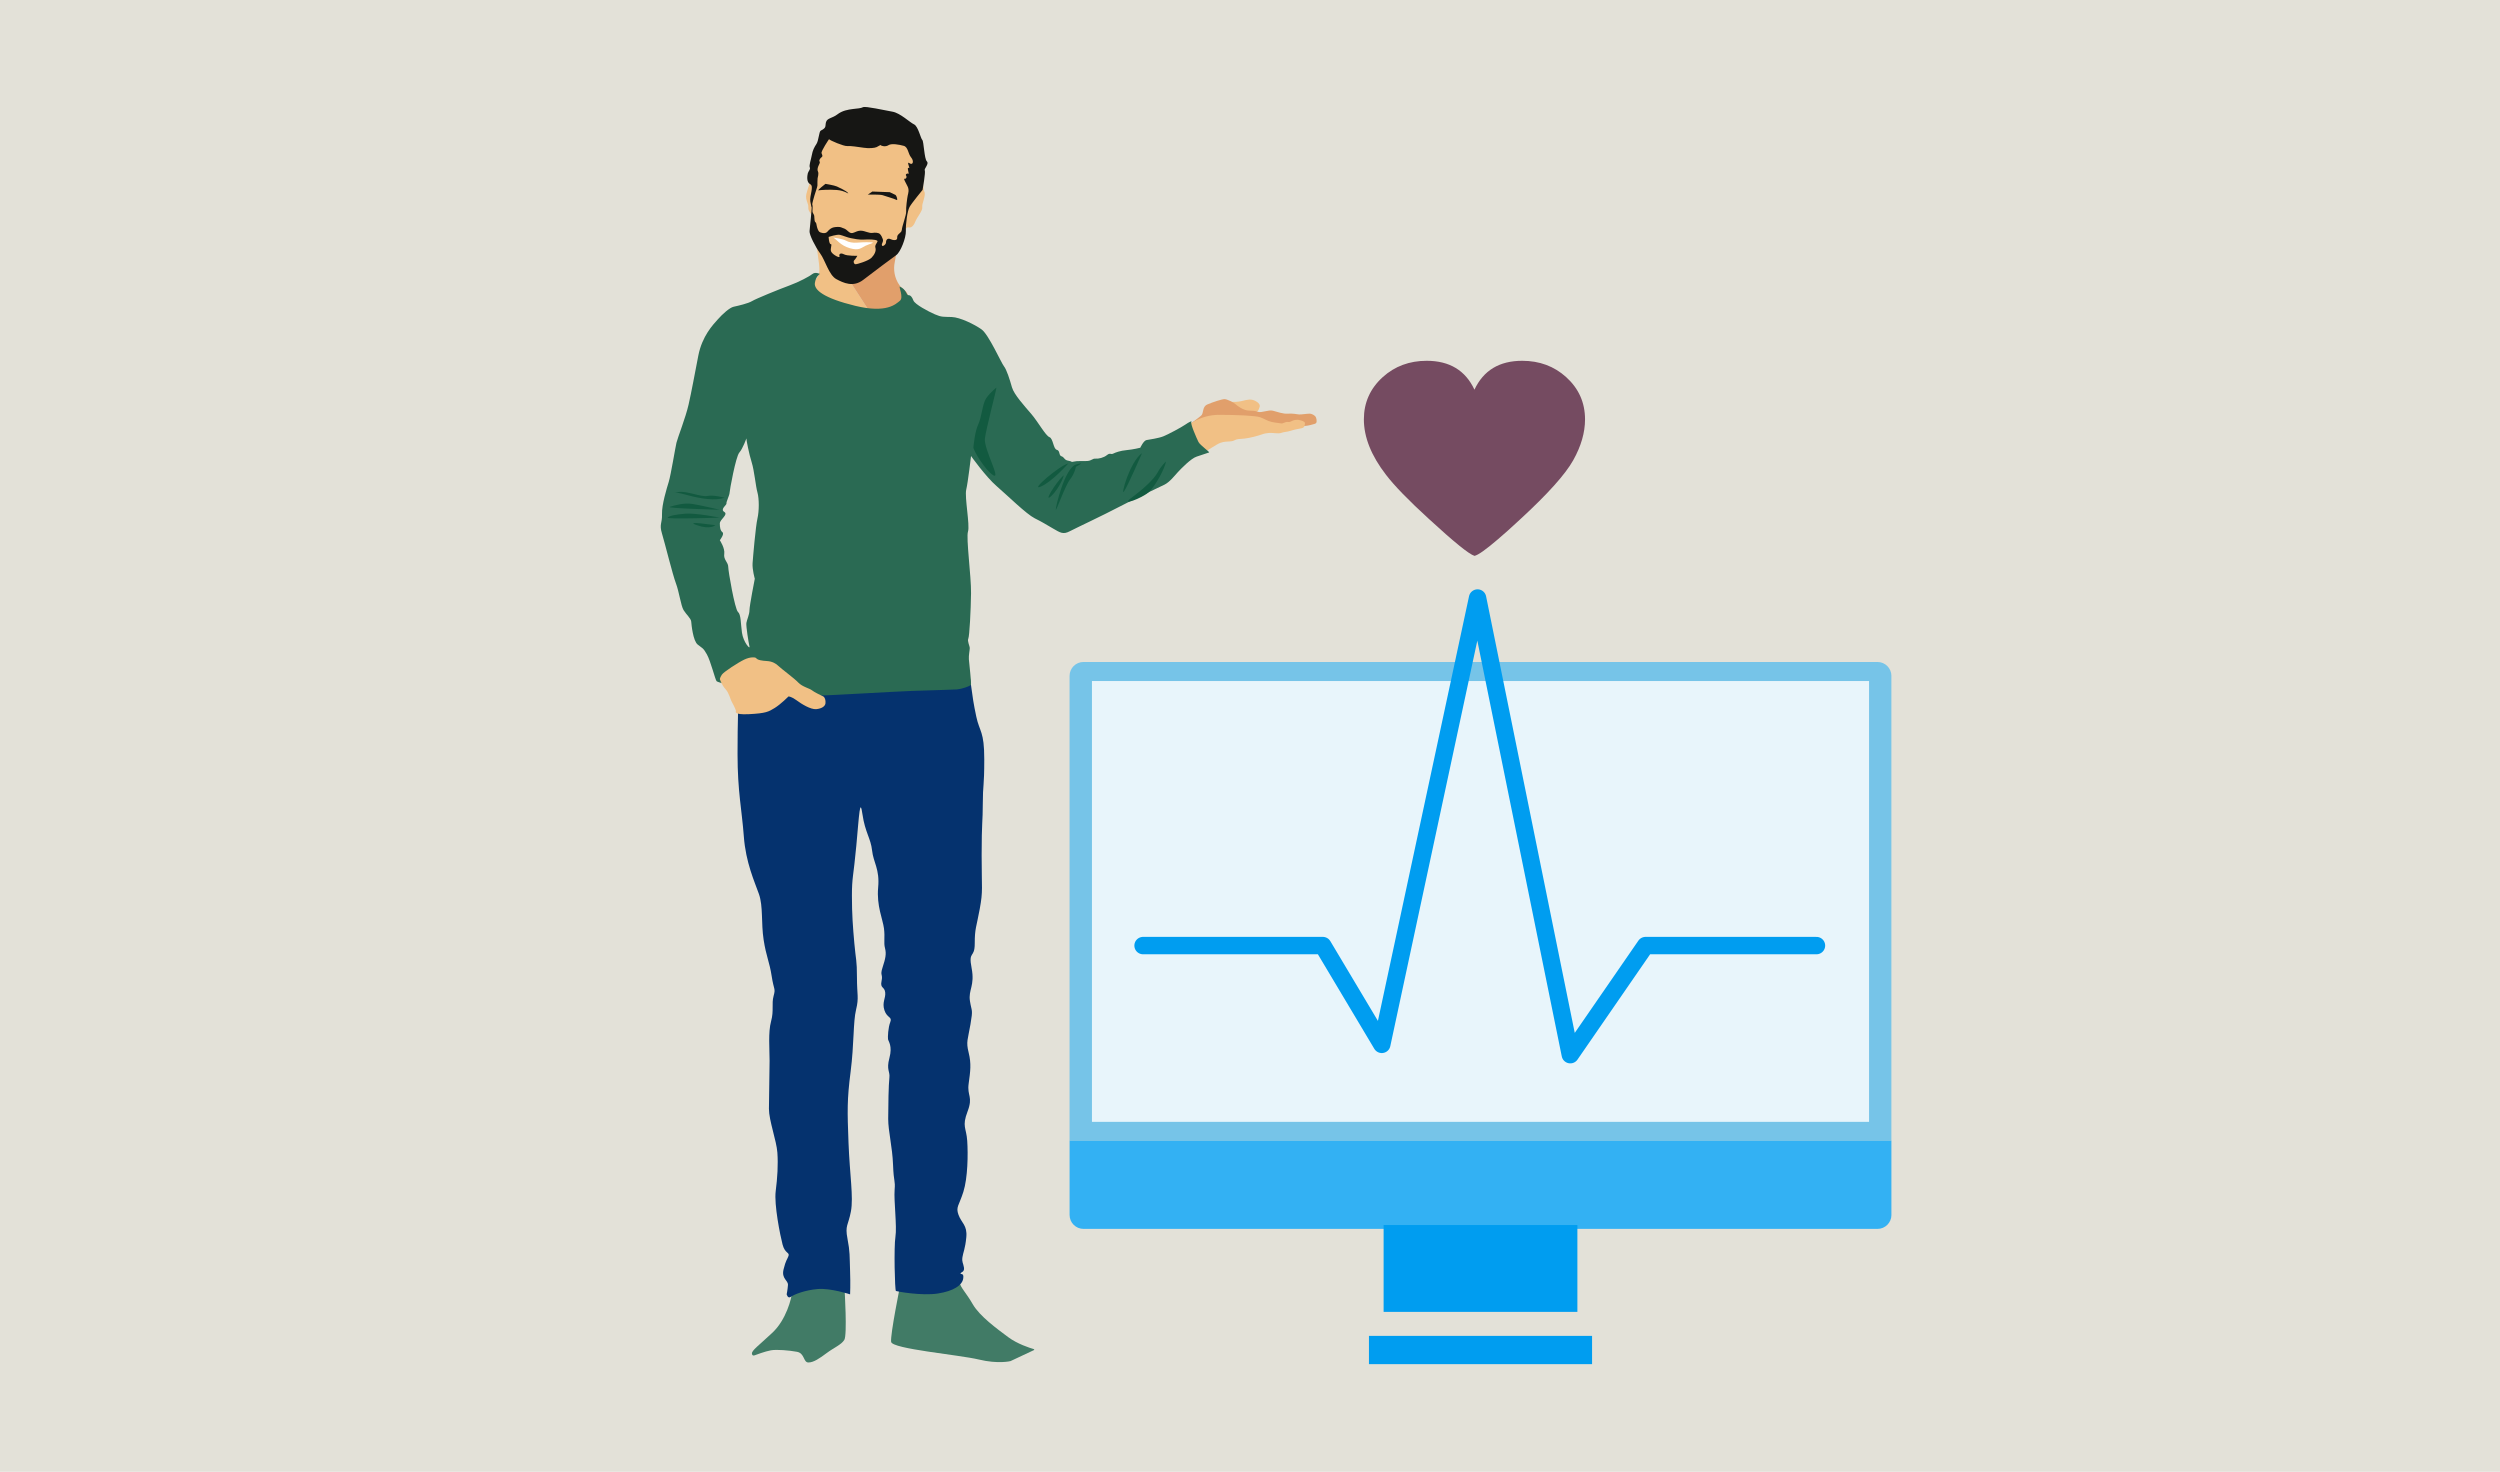
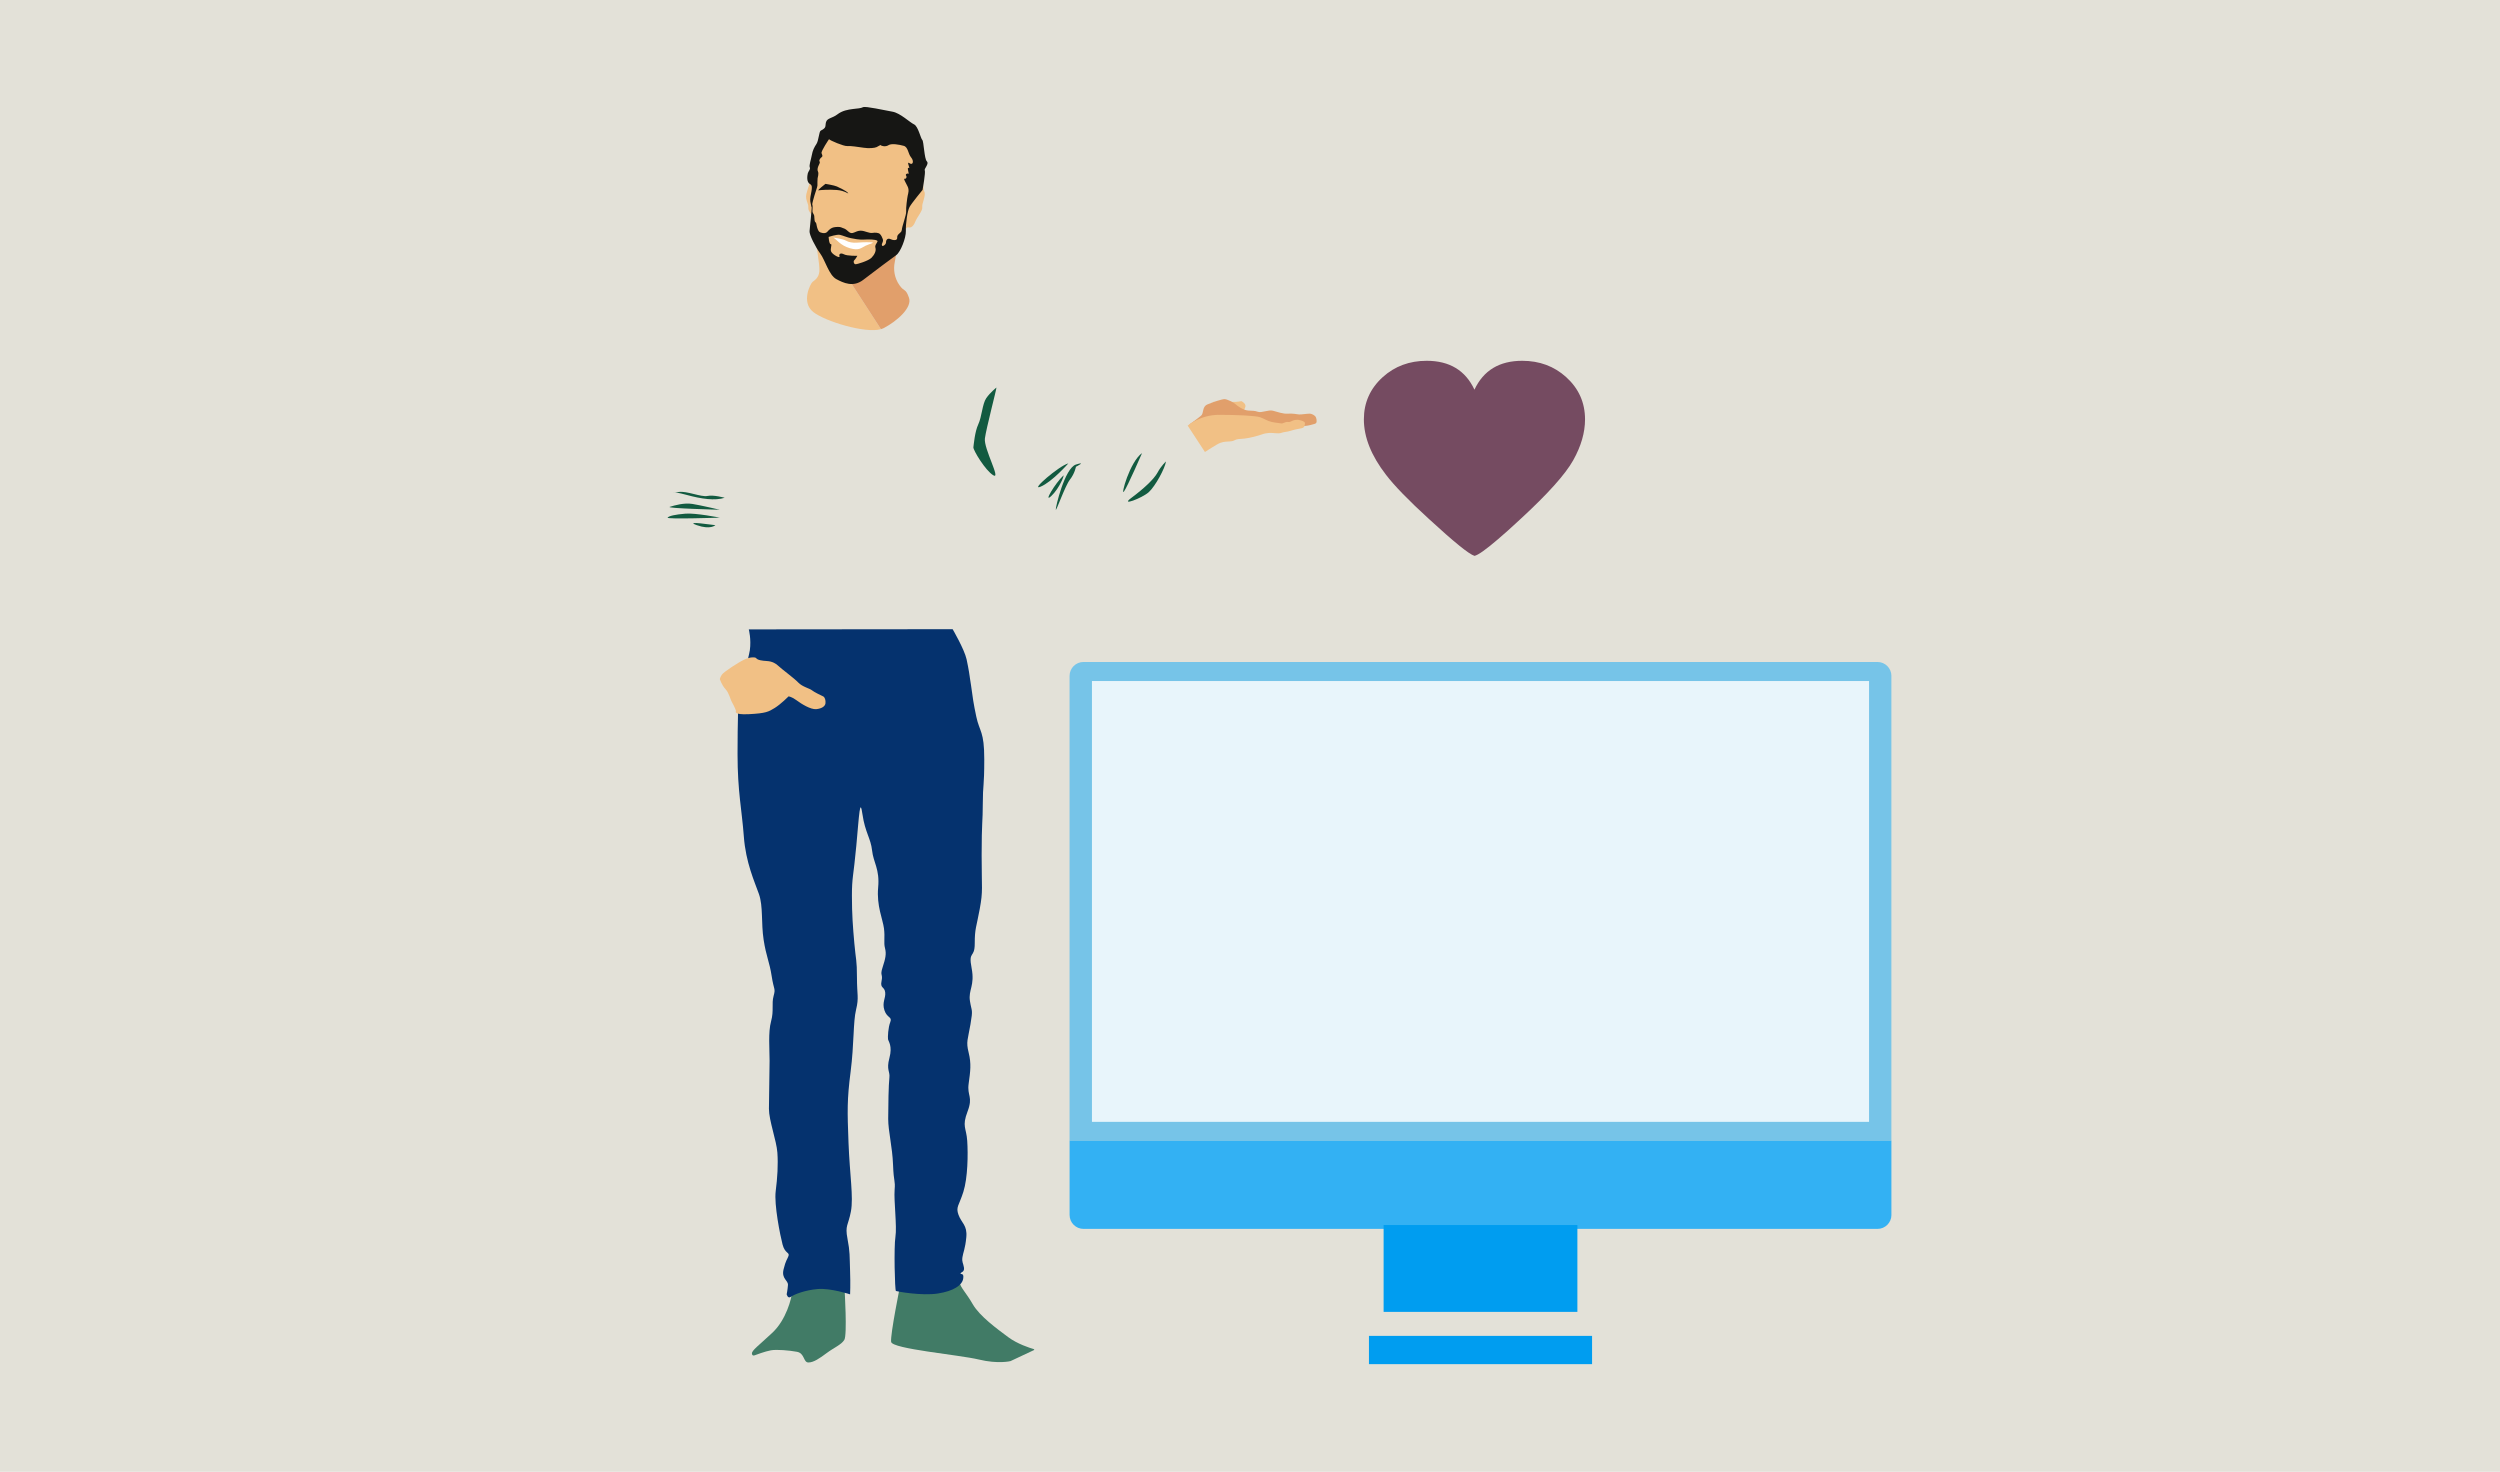
<svg xmlns="http://www.w3.org/2000/svg" viewBox="0 0 1330 783">
  <defs>
    <style>
      .cls-1 {
        fill: #161614;
      }

      .cls-1, .cls-2, .cls-3, .cls-4, .cls-5, .cls-6, .cls-7, .cls-8, .cls-9, .cls-10, .cls-11, .cls-12, .cls-13, .cls-14 {
        stroke-width: 0px;
      }

      .cls-2 {
        fill: #f1c085;
      }

      .cls-3 {
        fill: #e19f6b;
      }

      .cls-4 {
        fill: #05326e;
      }

      .cls-5 {
        fill: #2a6a53;
      }

      .cls-6 {
        fill: #754b61;
        fill-rule: evenodd;
      }

      .cls-7 {
        fill: #e8f5fb;
      }

      .cls-15 {
        fill: none;
        stroke: #009df0;
        stroke-linecap: round;
        stroke-linejoin: round;
        stroke-width: 9.26px;
      }

      .cls-8 {
        fill: #76c4e8;
      }

      .cls-9 {
        fill: #009df0;
      }

      .cls-10 {
        fill: #417b66;
      }

      .cls-11 {
        fill: #125a40;
      }

      .cls-12 {
        fill: #e3e1d8;
      }

      .cls-13 {
        fill: #33b1f3;
      }

      .cls-14 {
        fill: #fff;
      }
    </style>
  </defs>
  <g id="background">
    <rect class="cls-12" width="1330" height="783" />
  </g>
  <g id="illustrations">
    <g>
      <g>
        <path class="cls-8" d="M1006.23,359.59c0-4.1-3.32-7.42-7.42-7.42h-422.38c-4.1,0-7.42,3.32-7.42,7.42v247.22h437.21v-247.22Z" />
        <path class="cls-13" d="M1006.23,646.35v-39.55h-437.21v39.55c0,4.1,3.32,7.42,7.42,7.42h422.38c4.1,0,7.42-3.32,7.42-7.42Z" />
      </g>
      <rect class="cls-7" x="580.92" y="362.31" width="413.42" height="234.51" />
      <rect class="cls-9" x="736.08" y="651.71" width="103.09" height="46.21" />
      <rect class="cls-9" x="728.28" y="710.69" width="118.7" height="15.04" />
    </g>
-     <polyline class="cls-15" points="608.11 503.05 703.75 503.05 735.11 555.6 786.06 318.15 835.4 561.09 875.43 503.05 966.36 503.05" />
    <path class="cls-6" d="M784.42,295.71c-2.87-.85-10.95-7.4-24.25-19.64-10.81-9.87-18.41-17.7-22.82-23.49-7.84-10.15-11.77-19.98-11.77-29.47,0-8.92,3.35-16.42,10.04-22.49,6.41-5.79,14.21-8.68,23.39-8.68,12.15,0,20.62,5.13,25.4,15.37,4.78-10.25,13.25-15.37,25.4-15.37,9.18,0,16.98,2.89,23.39,8.68,6.7,6.07,10.04,13.57,10.04,22.49,0,7.02-2.1,14.28-6.31,21.78-4.21,7.5-13.58,17.94-28.12,31.32-4.78,4.46-8.75,8.02-11.91,10.68-6.41,5.5-10.57,8.45-12.48,8.83h0Z" />
    <g>
      <g>
        <g>
          <path class="cls-12" d="M473.71,713.16s-2.95,6.48.19,9.07c3.14,2.6,6.69,4.49,26.85,6.59s21.45,7.6,39.12,7.6c17.67,0,24.43-3.9,24.43-3.9,0,0,2.65-11-4.38-13.92-7.04-2.92-10.44-.97-10.44-.97l-40.01-2.92-24.91-1.95-10.83.4Z" />
          <path class="cls-12" d="M448.1,709.61s2.2,3.05,1.14,8.25c-1.06,5.2-.76,5.48-4.3,6.33-3.54.85-5.71.46-7.16,3.68-1.45,3.23-.94,8.3-13.95,8.3-13.01,0-21.99-.82-24.27-2.96s-3.42-6.55-2.44-9.49-2.39-3.63,6.69-6.85,44.29-7.26,44.29-7.26Z" />
        </g>
        <g>
          <path class="cls-10" d="M449.32,686.11s1.5,24.13-.16,26.74c-1.66,2.62-5.46,4.06-9.31,6.94-3.85,2.88-7.02,5.05-9.78,5.05-2.76,0-1.92-4.91-6.07-5.68-4.15-.77-10.77-1.34-13.88-.79-3.11.55-8.28,2.52-8.28,2.52,0,0-1.7.91-1.81-.79s3.47-4.16,10.86-11.08c7.39-6.92,10.23-18.24,10.56-21.84.33-3.6,14.74-9.01,14.74-9.01l13.15,7.93Z" />
          <path class="cls-10" d="M479.03,683.14s-5.48,26.94-4.95,30.73c.53,3.79,36.23,6.88,46.61,9.39,10.39,2.51,16.9.85,16.9.85l12.45-5.85c.24-.11.21-.46-.04-.53-2.18-.63-8.75-2.73-13.65-6.38-5.97-4.44-15.16-11.12-18.83-17.48-3.67-6.36-6.41-8.66-6.99-11.57-.58-2.9-31.5.83-31.5.83Z" />
        </g>
        <path class="cls-4" d="M515.93,360.32c.25,1.45.45,2.74.61,3.92.93,6.86,1.34,9.96,2.84,17,1.76,8.26,4.25,7.62,4.25,22.71,0,15.1-.78,13.39-.78,23.43,0,10.04-.62,9.42-.62,27.66,0,18.24.81,18.58-1.01,28.52-1.82,9.94-2.66,10.3-2.66,18.42,0,8.12-3.51,3.53-1.67,13,1.84,9.46-1.84,11.57-.88,17.58.96,6.01,1.69,3.99.28,12.34-1.41,8.35-2.46,9.12-.97,15.1s.91,9.85,0,16.5c-.92,6.65,2.48,6.75-.59,14.83-3.07,8.09-.65,8.47-.17,15.58.48,7.11.31,19.68-2.06,27.17-2.37,7.48-4.13,7.94-2.57,12.24,1.56,4.3,4.74,5.5,4.15,11.83s-1.69,8.1-2.07,10.7c-.37,2.6.39,2.98.81,5.46.42,2.48-1.69,2.46-1.82,3.17s2.03-.61,1.4,2.86c-.63,3.47-5.07,6.5-13.52,7.82-8.45,1.31-21.65-1.07-22.25-1.35s-1.13-23.49-.26-28.87-.89-19.26-.44-24.83c.45-5.57-.47-3.59-.83-13.38-.36-9.79-2.58-17.78-2.58-24.52s.21-18.34.63-21.85c.42-3.51-1.71-4.05.02-10.53s-.59-8.85-.75-10c-.16-1.15.05-6.12,1.21-9.08,1.16-2.96-1.7-2.02-3.11-6.28-1.41-4.27.79-6.4.4-9.56s-2.78-1.98-1.94-5.96c.85-3.98-.97-2.63.55-7.3,1.52-4.67,2.11-7.11,1.3-10.19-.81-3.07.07-5.62-.55-10.52s-4-12.04-3.1-21.81c.91-9.77-2.55-13.25-3.23-19.68-.69-6.44-3.74-9.67-5.1-19.14-1.36-9.47-1.75-.13-3.29,16.6-1.54,16.73-2.34,16.57-2.34,26.63s.52,16.59,1.3,25.4c.78,8.81,1.38,8.64,1.38,18.08,0,9.45,1.13,10.54-.47,17.11-1.61,6.57-1,18.24-2.91,33.06s-1.76,20.78-1.11,37.82,2.7,28.84,1.28,36.43c-1.42,7.59-3.23,7.33-1.84,14.51,1.39,7.18,1.11,9.39,1.38,16.93.27,7.54.02,12.71.02,12.71,0,0-10.35-3.4-17.17-2.83-6.82.57-12.53,2.84-14.27,4.1-1.75,1.27-2.3-1.33-2.3-1.33,0,0,.48-2.28.68-4.86.21-2.58-3.57-3.29-2.34-8.36,1.23-5.07,1.93-5.16,2.63-7.15.7-1.98-1.88-1.19-3.16-6.07-1.28-4.88-4.57-21.27-3.65-28.42.92-7.16,1.34-14.08.89-20.48-.45-6.39-4.49-17.07-4.49-23.29,0-6.22.35-19.41.35-25.56,0-6.15-.81-15.23.79-21,1.59-5.78.18-9.25,1.34-13.48,1.17-4.23.15-2.89-1.02-10.56-1.17-7.67-2.92-10.42-4.29-19.39-1.37-8.97-.19-17.7-2.48-24.25-2.3-6.55-7.02-16.72-8.05-30.71-1.03-13.98-3.34-23.79-3.34-43.77,0-8.36.1-15.99.27-22.47.24-9.02,5.82-29.44,6.28-32.82.8-5.81-.56-11.05-.56-11.05l108.44-.11s6.25,10.71,7.41,16c1.16,5.28,1.73,9.59,1.73,9.59Z" />
      </g>
      <g>
-         <path class="cls-2" d="M652.95,213.78c-.17-.27,3.85.47,7.46-.39s5.1-1.33,7.61,0c2.51,1.33,2.35,2.75,1.96,3.53s-.31,1.73-1.88,2.43c-1.57.71-13.11-2.35-15.15-5.57Z" />
+         <path class="cls-2" d="M652.95,213.78c-.17-.27,3.85.47,7.46-.39c2.51,1.33,2.35,2.75,1.96,3.53s-.31,1.73-1.88,2.43c-1.57.71-13.11-2.35-15.15-5.57Z" />
        <path class="cls-3" d="M632.7,225.84s4.71-3.35,6.28-4.71c1.57-1.36.42-4.71,3.35-5.97,2.93-1.26,7.74-2.83,9.1-2.83s4.71,1.67,5.76,2.62c1.05.94,4.08,3.24,6.8,3.45,2.72.21,3.24,0,5.23.68,1.99.68,5.55-1.2,7.95-.58,2.41.63,5.55,1.78,7.95,1.57s4.92.31,5.97.42c1.05.1,4.08-.42,5.55-.42s2.62.94,3.14,1.47.91,2.56.49,3.35c-.34.63-1.22.68-3,1.2s-4.71.68-6.07.68-22.61.81-30.87,2.86c-8.27,2.06-24.8-1.08-27.63-3.81Z" />
        <path class="cls-2" d="M690.58,223.33s3.78.58,3.66,1.88c-.11,1.3-.21,2.3-1.83,2.62s-3.93.73-5.81,1.36c-1.88.63-3.56.56-5.02,1.12s-4.71-.14-6.28,0c-1.57.14-2.41.24-4.19.87-1.78.63-6.7,2.09-10.88,2.3s-2.52,1.11-6.07,1.36c-.73.05-3.09.05-4.97.76-1.88.71-8.16,4.87-8.16,4.87l-9.18-14.05s6.67-5.73,16.64-5.73,19.47.47,21.82,1.26,3.85,2.02,6.28,2.54,3.92.52,5.02.76,1.88-.96,3.69-.76,1.94-1.26,5.28-1.15Z" />
        <g>
          <path class="cls-2" d="M439.17,128.3l-5.31-.28s2.35,12.88,2.04,16.35c-.31,3.47-2.54,4.73-3.63,5.61-1.09.88-6.27,10.8.42,16.04,6.31,4.95,27.63,11.48,35.99,9.1l-29.77-45.94s.03-.33.26-.88Z" />
          <path class="cls-3" d="M483.58,158.39c-1.85-5.25-2.4-2.87-5.07-6.67-2.67-3.8-3.31-8.3-2.52-12.14.8-3.84,1.31-9.24,1.31-9.24l-38.13-2.03c-.23.55-.26.88-.26.88l29.77,45.94c.49-.14.94-.31,1.34-.52,7.13-3.68,15.41-10.97,13.56-16.22Z" />
        </g>
        <path class="cls-2" d="M431.32,95.87s-1.86,5.3-2.31,7.24-.02,2.89.33,4.16c.35,1.26.83,1.7.69,3.38-.14,1.69,2.1,3.81,2.12,4.35s-2.25,9.9,3.45,16.9,13.5,15.56,19.86,13.59c6.36-1.97,20.92-13.87,23.4-18.35,2.47-4.48,3.27-6.55,4.47-6.17s2.58-.48,3.6-3.04c1.02-2.56,4.03-5.84,3.71-7.74-.32-1.9,2.21-6.36,1.06-8.35-1.15-1.98-.15-14.75-1.91-18.8-1.75-4.05-19.69-17.52-32.7-16.32-13.01,1.2-19.66,6.32-21.37,10.01-1.71,3.69-4.4,19.14-4.4,19.14Z" />
        <path class="cls-1" d="M435.45,101.26c-.93.13,3.69-3.45,3.69-3.45,0,0,4.66.75,6.12,1.41,1.46.66,5.13,2.43,5.87,3.43s-1.53-1.27-5.97-1.58c-4.44-.31-8.35,0-9.71.19Z" />
-         <path class="cls-1" d="M461.67,103.53s6.37-.15,7.88.31,6.71,2.12,7.47,2.54,0-2.33-.67-2.7-3-1.44-3-1.44l-9.26-.34-2.42,1.63Z" />
        <path class="cls-14" d="M443.39,126.49c-.56-.29,5.11.64,6.63,1.52,1.51.89,3.79,1.25,5.76,1.09,1.97-.17,4.58-.32,7.45-.19,2.87.12-.37.68-2.78,1.83-2.41,1.16-3.39,2.76-8.38,1.29-5-1.47-6.86-4.58-8.68-5.54Z" />
        <path class="cls-1" d="M483.9,110.07c1.22-2.14,6.91-9.04,6.91-9.04,0,0,1.7-9.51,1.17-10.36-.53-.85,2.5-3.53,1.11-4.82s-1.63-10.76-2.44-11.43c-.81-.67-2.19-7.27-4.38-8.26-2.19-.99-7.31-6.03-11.49-6.75-4.18-.72-14.28-3.04-15.64-2.39-1.36.65-2.56.62-5.29.96-2.74.34-5.75.85-8.4,2.9-2.65,2.05-5.46,1.87-6.03,4.17-.55,2.18.44,2.84-2.77,4.44-.94.47-1.11,5.28-2.27,7.05-1.17,1.79-2.05,3.38-2.52,6.11-.39,2.24-1.53,5.31-1.05,6.39.48,1.08-.79,2.05-1.06,3.19-.26,1.15-.88,4.7,1.29,5.77,2.17,1.07-.47,6.18.05,9.2.51,3.02.72,3.17.72,3.17.07.74-.93,10.71-1.13,12.6-.19,1.89,3.13,8.45,5.71,11.94,2.58,3.49,4.62,11.45,8.48,13.55,3.87,2.1,9.11,4.51,14.4.41,5.29-4.1,15.2-11.48,17.52-13.13,2.31-1.64,5.25-9.18,5.13-12.83-.13-3.65.77-10.7,1.98-12.83ZM463.6,137.16c-1.54,1.58-7.68,3.5-8.52,3.41-.84-.09-1.25-1.58-.57-2.17.67-.6,1.61-2.32,1.61-2.32,0,0-5.4.15-7.12-.78-1.72-.93-2.85-.23-2.39,1.06.46,1.29-3.57-.82-4.39-2.4-.82-1.58.73-4.11-.24-4.07-.97.04-1.15-3.86-1.15-3.86,0,0,4.42-1.47,6.05-1.09s3.99,1.45,5.78,1.76c1.79.31,4.12.92,7.06.75,2.94-.17,5.81-.04,6.86.52,1.05.56-1.44,2.05-.87,3.78.57,1.73-.56,3.83-2.1,5.41ZM479.73,122.34c0,1.66-2.61,2.03-2.42,4.01.19,1.98-2.42,1.43-3.73.81-1.31-.62-2.25.45-2.21,1.69s-1.71,2.42-2.11,1.84c-.4-.58.15-1.24.41-2.15.26-.91-.07-1.34-.19-1.74-.12-.4-.68-1.71-1.44-2.37-.76-.66-2.62-.76-3.74-.54-1.13.22-2.25-.25-3.07-.44s-2.07-.8-3.64-.73c-1.57.07-2.38.79-3.87,1.2-1.49.41-2.39-.82-3.43-1.65-1.04-.83-1.7-.77-2.56-1.23-.86-.47-2.93-.35-4.17-.1-1.24.25-2.34,1.07-3.45,2.38-1.1,1.3-3.66.5-4.24,0-.58-.51-1.08-1.86-1.31-2.93s-.3-1.95-.74-2.16c-.44-.21-.59-1.64-.58-2.39.01-.75.01-1.23-.57-2.17-.59-.94-.46-1.5-.4-2.45.06-.95.09-1.8-.11-2.33-.2-.53.77-3.58,1.11-4.84.34-1.26,1.61-4.68,1.6-5.33-.01-.66-.01-3.22.09-3.84.1-.62.74-2.57.19-3.66-.55-1.09.05-2.57.46-3.39s.77-1.49.37-2.01.44-1.73,1.14-2.21.35-1.05-.05-2.11c-.4-1.06,3.97-7.46,3.97-7.46.53.71,7.93,3.81,9.58,3.65,1.65-.16,6.01.47,8.86.91,2.85.44,5.82.16,6.9-.35,1.08-.5,2.08-1.35,2.27-.98.18.36,2.39,1.03,4.04-.04,1.64-1.07,5.66-.31,8.08.35s2.26,4.17,3.95,6.17c1.69,2,.92,4.4-.92,3.06-1.84-1.34.83,3.41-.37,2.55-1.2-.87.42,3.53-.12,3.09-.54-.45-1.82.23-1.25,1,.57.78-.12,1.91-.86,1.63-.74-.28.6,2.07,1.6,4.02,1,1.95.4,3.64.12,4.86s-1.01,6.75-.85,8.56c.16,1.81-2.29,8.17-2.3,9.83Z" />
-         <path class="cls-5" d="M483.26,157.03c1.1,0,1.88.78,2.67,2.83s7.85,5.81,11.46,7.38c3.61,1.57,4.55,1.26,8.94,1.41s12.09,3.92,15.85,6.59c3.77,2.66,10.52,17.9,11.93,19.63s3.14,7.22,4.24,11.15c1.1,3.92,6.75,10.05,10.36,14.29,3.61,4.24,7.54,11.46,9.58,12.24,2.04.78,2.04,6.28,3.92,6.75s.94,2.98,2.51,3.45c1.57.47,1.41,2.04,3.61,2.35,2.2.31,1.26.94,2.98.47,1.73-.47,4.55-.16,7.06-.31,2.51-.16,2.83-1.41,4.4-1.26,1.57.16,4.4-.47,6.12-1.88,1.73-1.41,2.04-.16,3.3-.78,1.26-.63,3.77-1.57,7.22-1.88s7.22-1.26,7.22-1.26c0,0,1.73-3.77,3.3-4.08s6.44-.94,9.1-2.04,9.42-4.71,11.46-6.12,3.92-2.35,3.3-1.46,2.83,8.68,3.77,10.57c.94,1.88,6.28,5.49,5.65,5.65s-3.61,1.26-6.59,2.2c-2.98.94-8.32,6.44-10.05,8.32-1.73,1.88-4.24,5.18-7.06,6.6-2.83,1.42-15.38,7.21-24.02,11.76-8.63,4.55-22.76,11.15-26.37,13.03-3.61,1.88-5.02.78-9.1-1.57-4.08-2.35-5.18-3.14-9.58-5.34-4.4-2.2-14.44-12.09-20.25-17.11-5.81-5.02-13.6-16.01-13.6-16.01,0,0-1.62,13.97-2.56,17.9-.94,3.92,2.04,18.99.94,22.29-1.1,3.3,1.73,23.7,1.62,32.81-.11,9.1-.84,22.92-1.46,24.17s.78,3.92.78,5.02-.63,3.92-.47,5.97c.16,2.04,1.41,12.72,1.1,13.5-.31.78-5.18,2.35-7.38,2.51-2.2.16-14.13.47-23.55.78-9.42.31-42.23,2.35-53.53,2.67-11.3.31-17.11.63-24.02-.78-6.91-1.41-26.06-6.12-26.84-7.06-.78-.94-3.14-10.67-5.18-14.29-2.04-3.61-2.35-3.14-4.87-5.18-2.51-2.04-3.3-10.52-3.45-12.24-.16-1.73-2.67-3.77-4.08-6.12s-2.35-9.73-4.08-14.29c-1.73-4.55-5.81-21.19-7.38-26.37s.16-5.34,0-10.36c-.16-5.02,2.51-13.66,3.61-17.27,1.1-3.61,3.45-18.05,4.08-20.72s4.87-13.34,6.44-20.25c1.57-6.91,3.14-15.54,5.18-26.06,2.04-10.52,7.85-16.48,10.36-19.31s6.28-6.28,8.48-6.75,7.69-1.73,9.73-2.98c2.04-1.26,14.76-6.44,19.94-8.33,5.18-1.89,10.67-4.86,12.25-6.12,1.58-1.26,3.92,0,3.92,0,0,0-2.2,1.26-2.67,4.87s4.71,8.01,21.51,12.09c16.8,4.08,21.51-.94,23.7-2.67,2.2-1.73-.78-7.86,0-7.54,3.45,1.41,3.45,4.55,4.55,4.55ZM393.31,240.78c-1.88,2.12-5.18,20.25-5.18,21.43,0,1.18-1.88,4.94-1.65,5.65.24.71-3.53,3.06-1.18,4.47s-2.35,4-2.35,6.12c0,2.12.24,3.77,1.41,4.71,1.18.94-1.41,4.24-1.41,4.24,0,0,2.83,4.24,2.35,7.3-.47,3.06,2.12,4.47,2.12,6.83s3.53,22.61,5.18,24.02,1.41,5.89,2.12,11c.71,5.11,4.47,9.25,4,7.37-.47-1.88-1.88-10.83-1.65-12.48.24-1.65,1.65-4.47,1.65-6.83,0-2.35,2.83-16.72,2.83-16.72,0,0-1.41-4.94-1.18-8.24s1.65-19.78,2.59-23.78.94-10.6,0-13.89c-.94-3.3-1.65-11.54-3.06-16.01-1.41-4.47-2.83-11.77-2.83-12.72,0,0-1.88,5.42-3.77,7.54Z" />
        <path class="cls-2" d="M402.26,350.11c-.36-.51-2.98-.78-6.28.78-3.3,1.57-10.99,6.59-11.93,8.01-.94,1.41-1.1,2.35-1.1,2.35,0,0,.94,3.14,2.98,5.34,2.04,2.2,2.35,5.02,3.61,7.22,1.26,2.2,2.04,4.4,2.04,4.4,0,0-2.04,2.2,6.91,1.73,8.95-.47,10.36-1.26,13.66-3.3,3.3-2.04,7.38-6.17,7.38-6.17,0,0,1.73.2,4.24,2.09,2.51,1.88,7.54,5.02,10.52,4.71s4.71-1.57,4.87-3.14-.3-3.21-1.26-3.66-4.87-2.31-5.97-3.25-5.18-1.88-7.22-4.08c-2.04-2.2-9.1-7.38-10.52-8.79-1.41-1.41-3.45-2.51-6.12-2.67-2.67-.16-5.02-.47-5.81-1.57Z" />
        <path class="cls-11" d="M572.4,248.31s-.6,3.53-3.19,6.83c-2.59,3.3-7.3,16.95-7.54,16.01-.24-.94,4.74-22.13,10.73-24.02,5.99-1.88,0,1.18,0,1.18Z" />
        <path class="cls-11" d="M565.67,253.02c.87-.83-1.88,6.59-6.36,10.83s1.92-6.59,6.36-10.83Z" />
        <path class="cls-11" d="M568.36,246.52s-8.57,9.76-14.7,12.37c-6.12,2.61,9.84-11.16,14.7-12.37Z" />
        <path class="cls-11" d="M530.12,206.16s-3.3,2.59-5.42,5.65c-2.12,3.06-2.35,9.89-4.24,13.89-1.88,4-2.41,10.83-2.62,12.24s6.38,12.41,10.62,14.92c4.24,2.51-5.21-14.21-4.49-19.63.72-5.42,6.14-25.9,6.14-27.08Z" />
        <path class="cls-11" d="M620.3,245.49s-2.59,2.35-4.47,5.89c-1.88,3.53-7.46,8.68-13.89,13.45-6.44,4.76,5.65.19,9.18-2.98,3.53-3.17,8.71-12.82,9.18-16.36Z" />
        <path class="cls-11" d="M607.59,241.01s-7.77,17.9-9.65,20.49c-1.88,2.59,3.06-15.78,9.65-20.49Z" />
        <path class="cls-11" d="M385.54,264.82s-5.89-1.67-9.18-.97c-3.3.71-11.07-2.8-15.31-2.11-4.24.69-4.24-.77,4,1.49,8.24,2.26,15.31,3.25,20.49,1.58Z" />
        <path class="cls-11" d="M382.95,271.2s-10.13-2.4-14.6-3.11c-4.47-.71-9.42.75-12.01,1.55-2.59.8,26.61,1.55,26.61,1.55Z" />
        <path class="cls-11" d="M382.95,275.39s-12.95-2.59-18.37-2.12c-5.42.47-8.71,1.18-9.42,2.12s27.79,0,27.79,0Z" />
        <path class="cls-11" d="M380.59,279.39c-.94,0-17.19-2.59-9.89,0,7.3,2.59,9.89,0,9.89,0Z" />
      </g>
    </g>
  </g>
</svg>